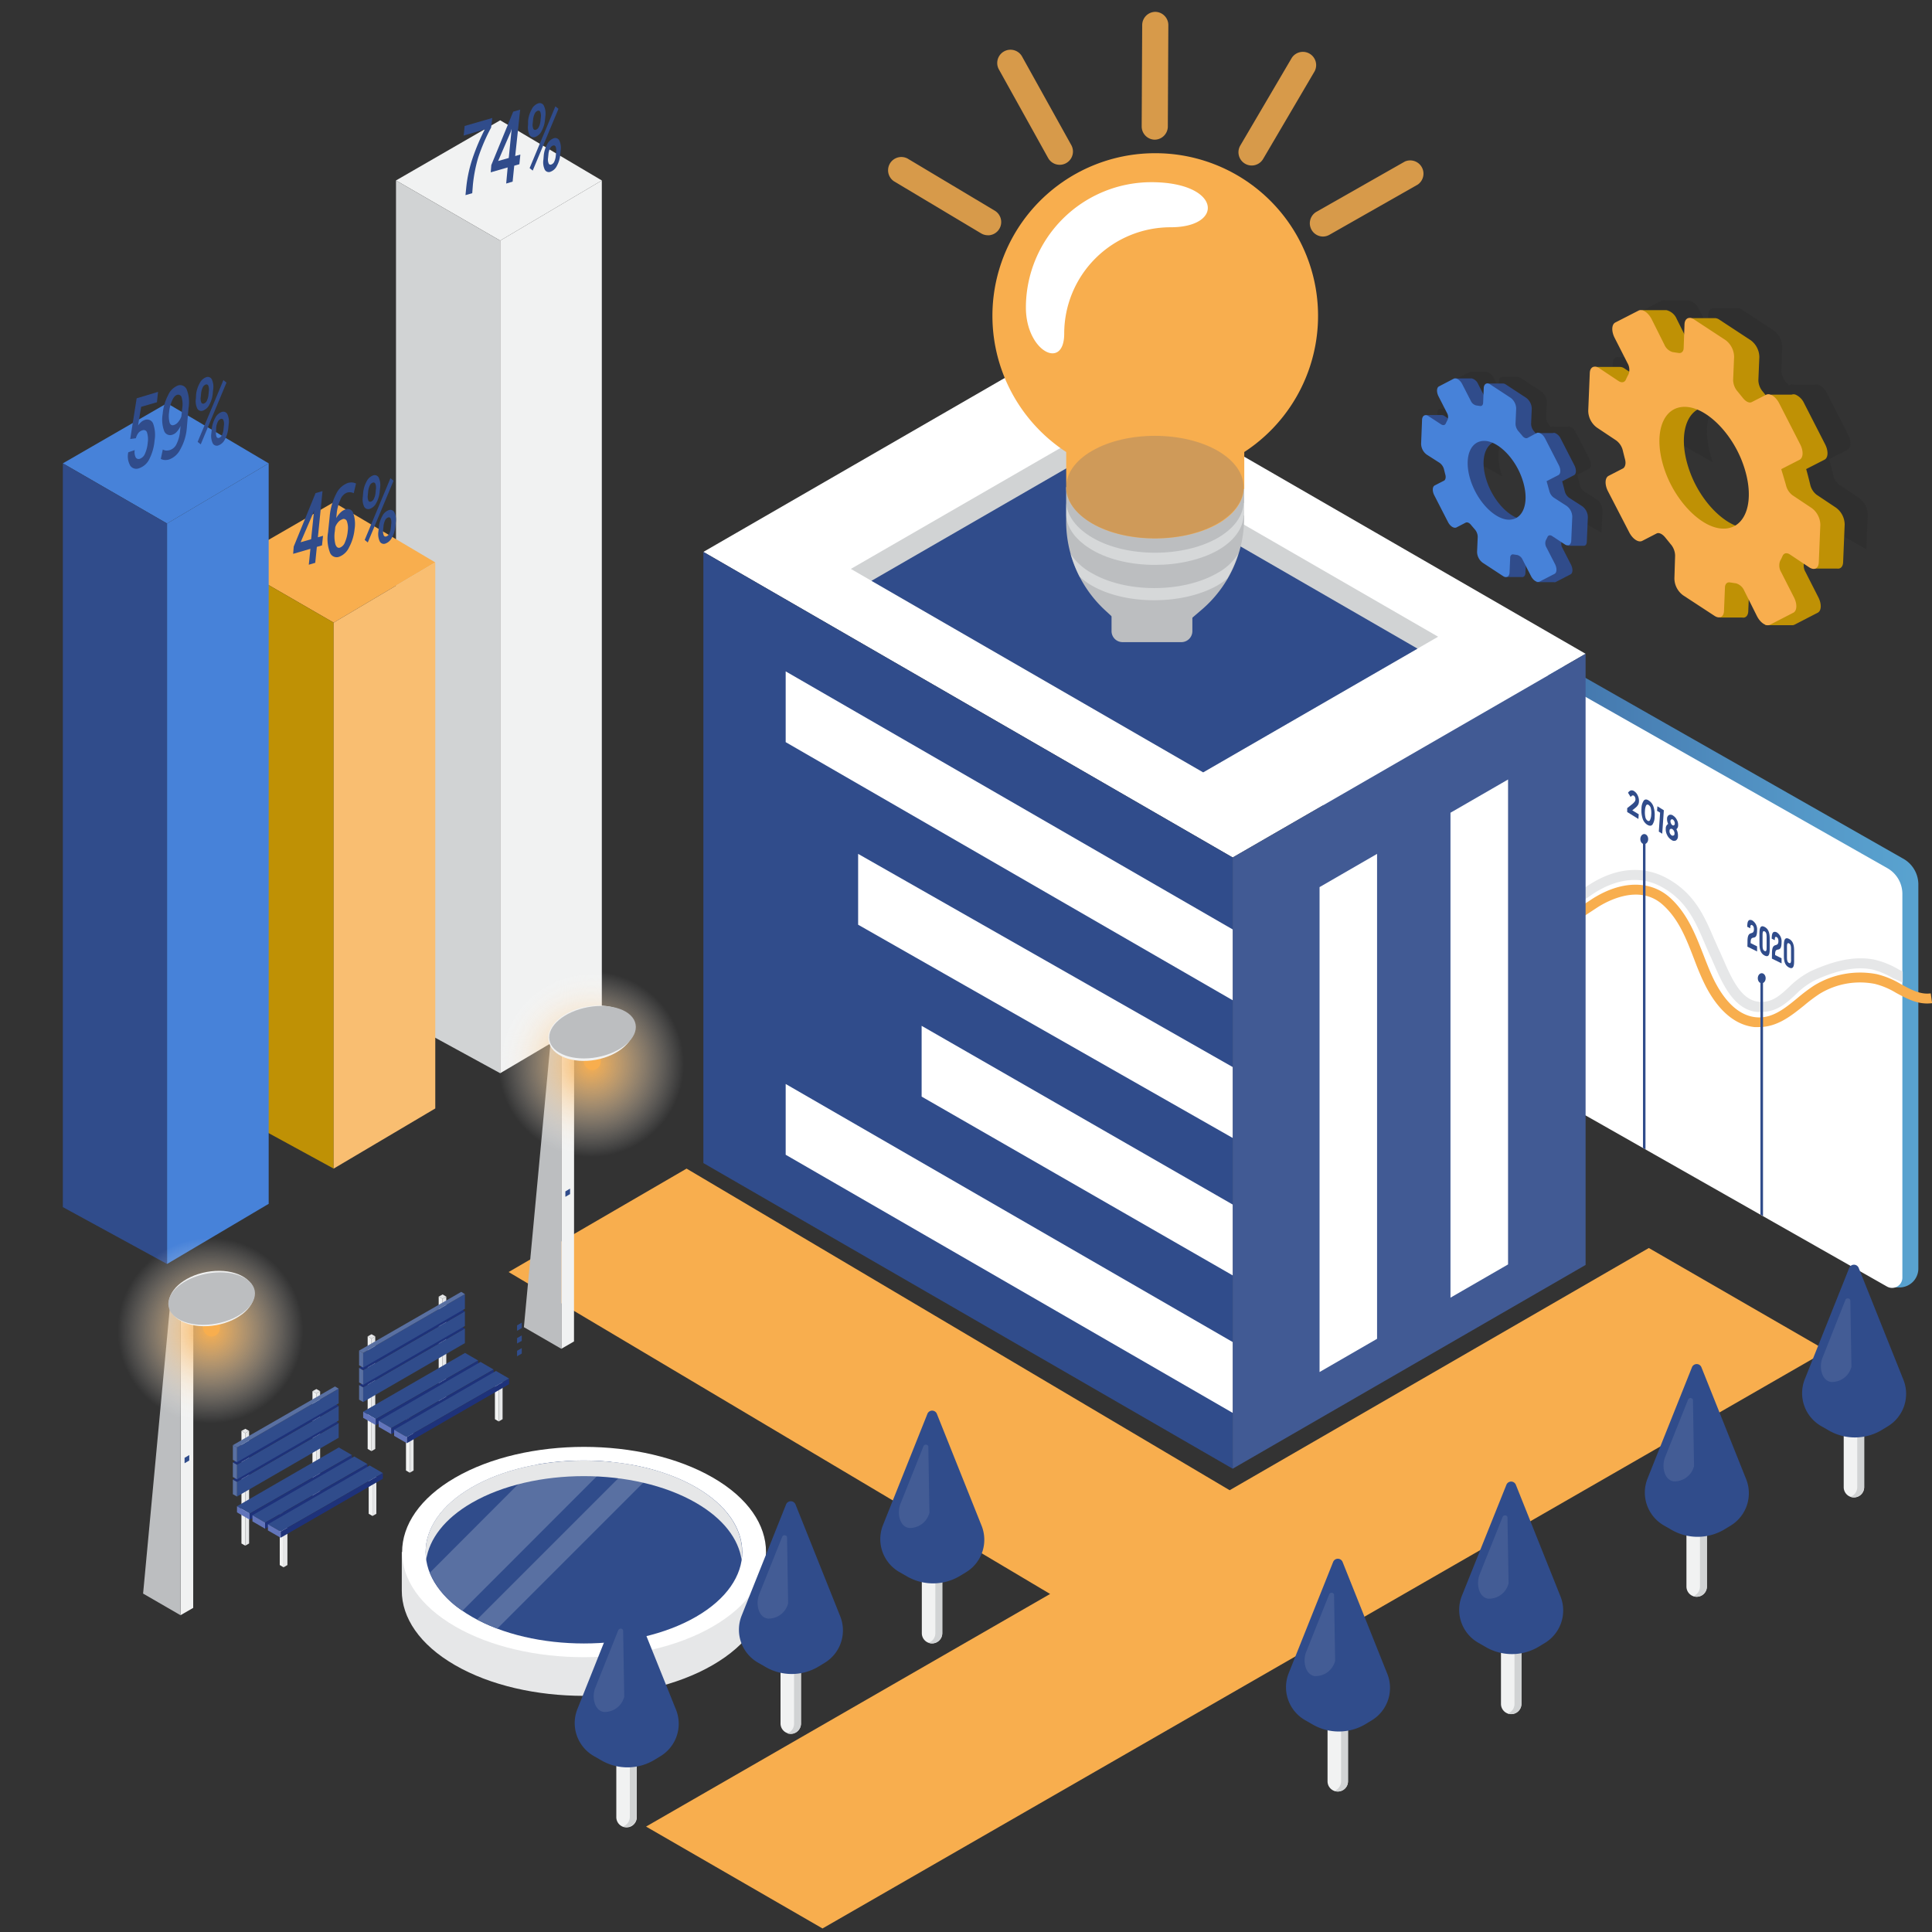
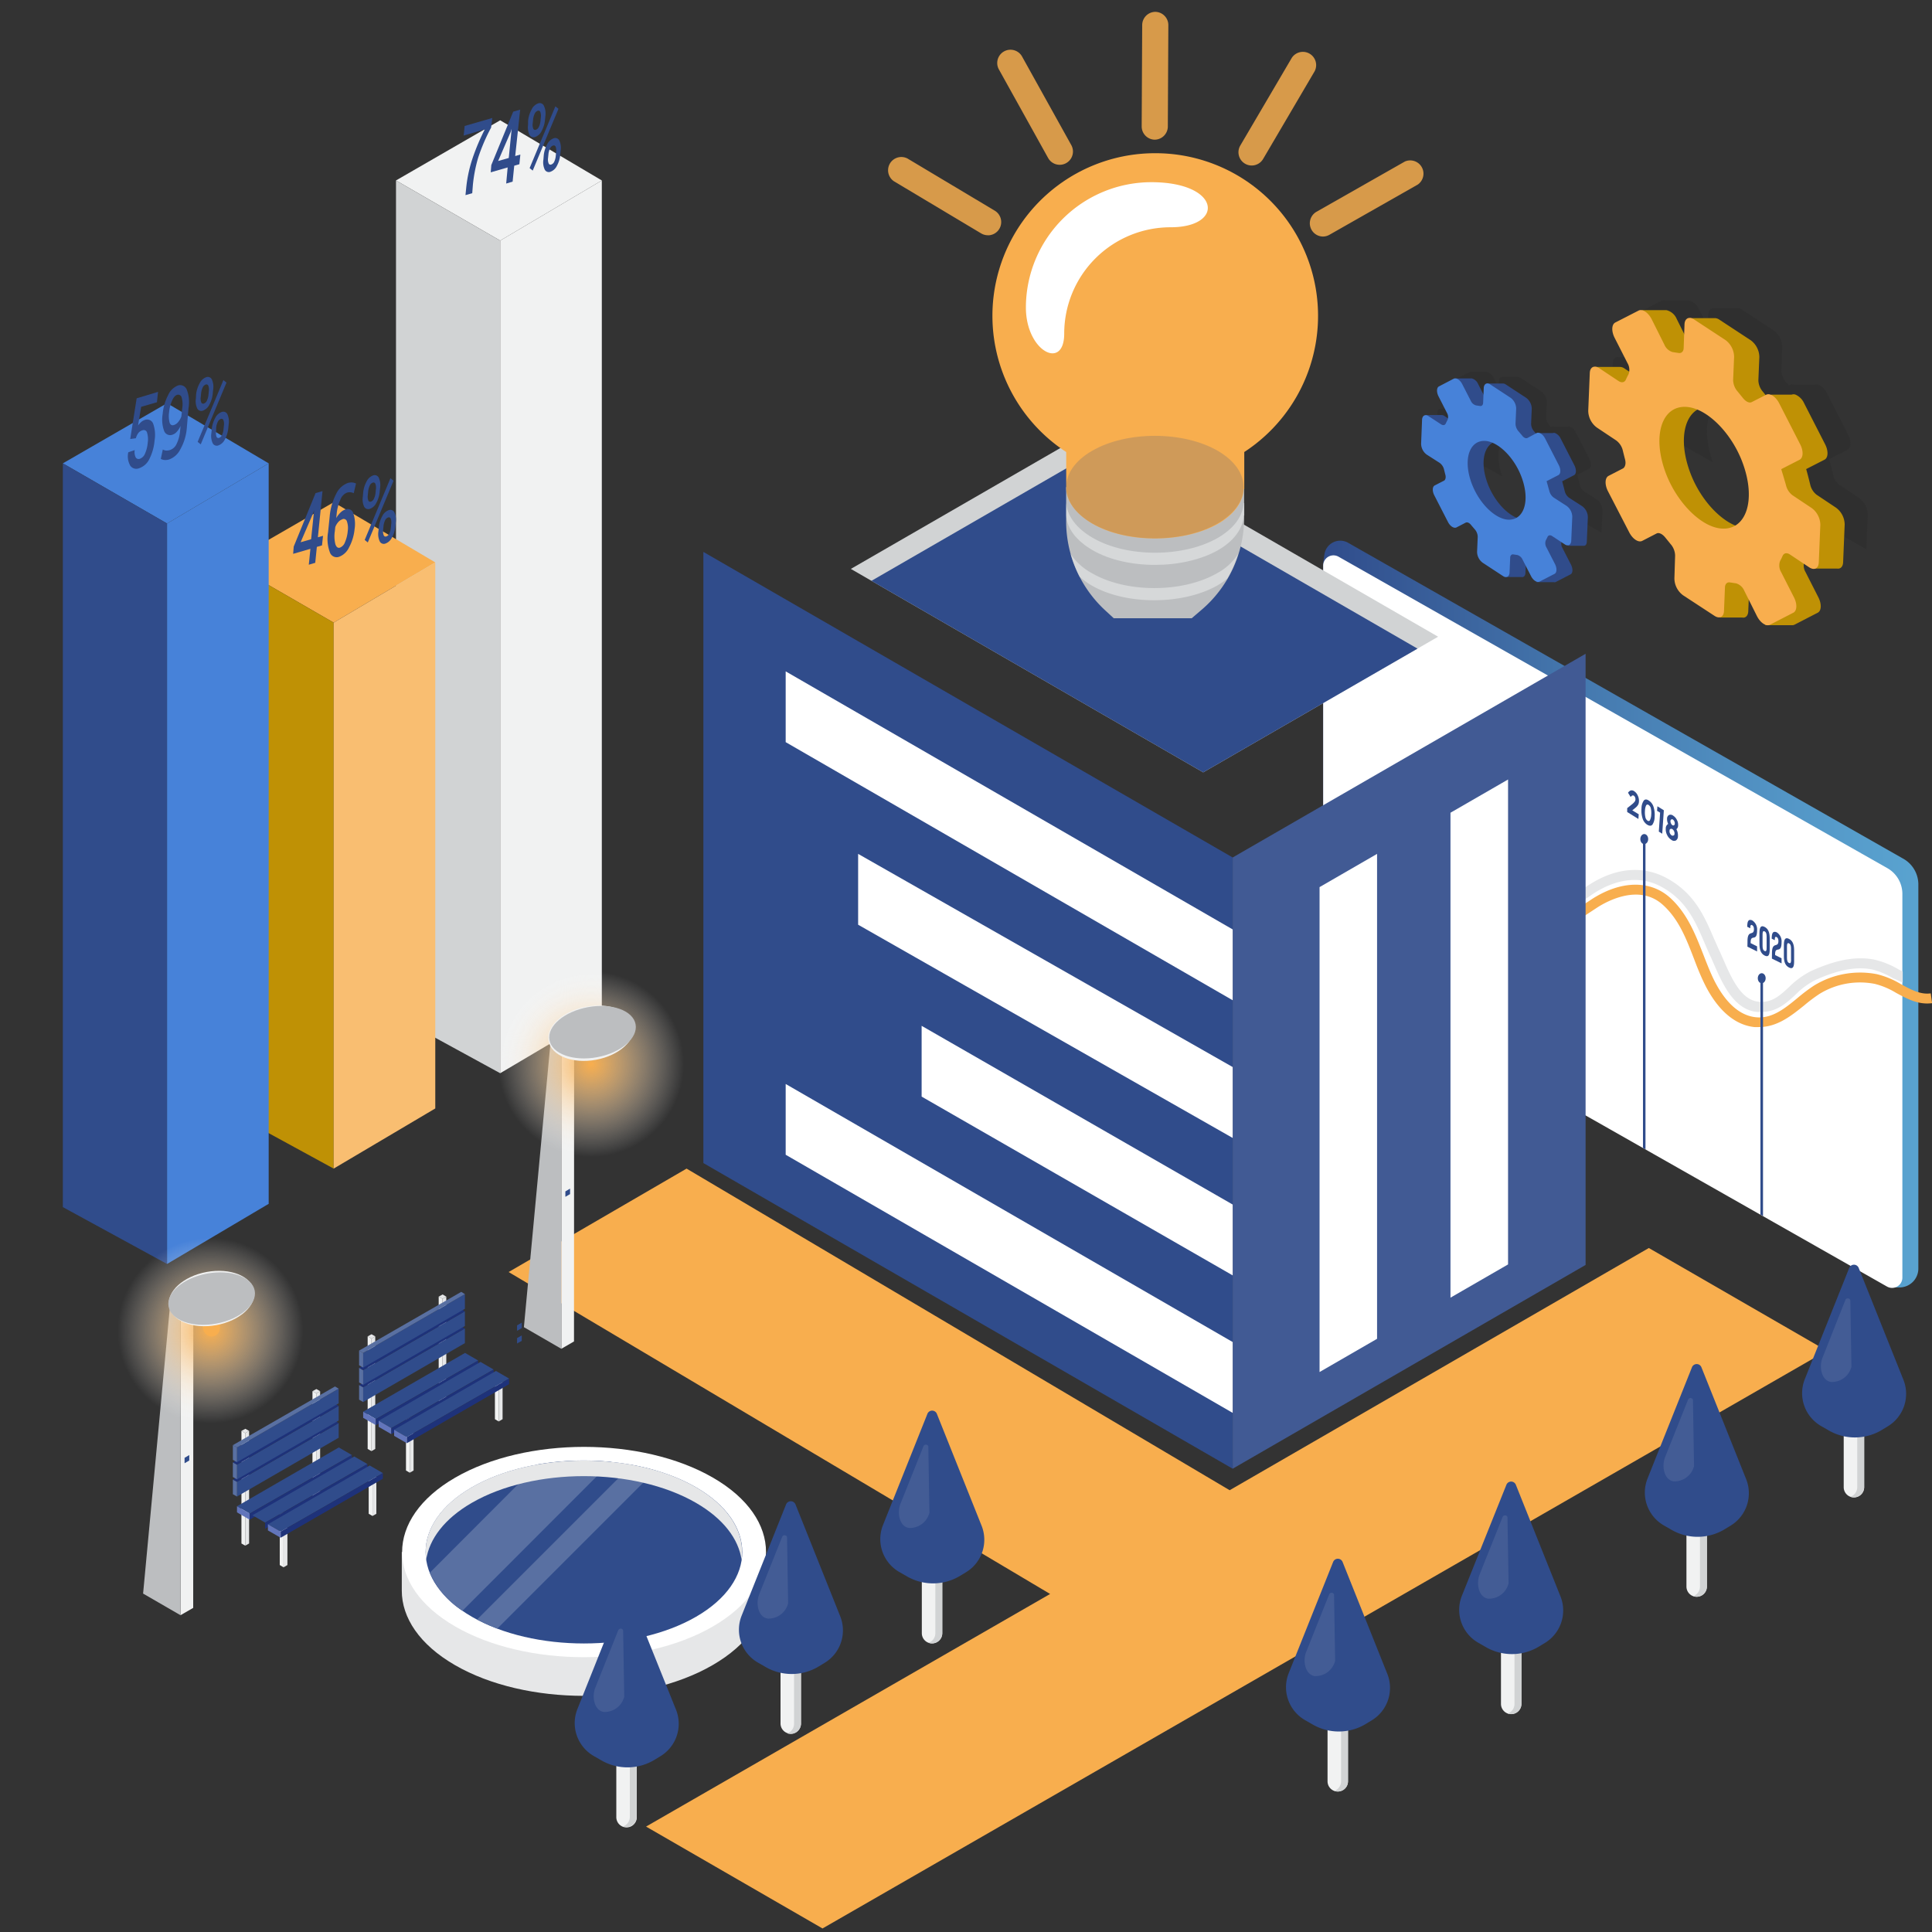
<svg xmlns="http://www.w3.org/2000/svg" xmlns:xlink="http://www.w3.org/1999/xlink" viewBox="0 0 300 300">
  <rect x="0" y="0" width="300" height="300" fill="#333333" stroke="none" />
  <defs>
    <style>.a,.v{fill:#304c8b;}.b,.t{fill:#f1f2f2;}.c{fill:#d1d3d4;}.d{fill:#f8ae4e;}.e{fill:#bf9105;}.f{fill:#f9be71;}.g{fill:#4782d9;}.h{fill:url(#a);}.i{fill:#fff;}.j{fill:#e6e7e8;}.k{fill:#415a94;}.l{fill:#5970a2;}.m{fill:#435c95;}.n{fill:#bcbec0;}.o{fill:url(#b);}.p{fill:url(#c);}.q{fill:#1e327a;}.r{fill:#6275bb;}.s{fill:#231f20;opacity:0.17;}.t{opacity:0.49;}.u{opacity:0.83;}.v{opacity:0.2;}</style>
    <linearGradient id="a" x1="205.45" y1="141.99" x2="297.8" y2="141.99" gradientUnits="userSpaceOnUse">
      <stop offset="0" stop-color="#304c8b" />
      <stop offset="0.44" stop-color="#4579af" />
      <stop offset="0.8" stop-color="#5497c7" />
      <stop offset="1" stop-color="#59a3d0" />
    </linearGradient>
    <radialGradient id="b" cx="91.8" cy="165.24" r="14.42" gradientUnits="userSpaceOnUse">
      <stop offset="0" stop-color="#f8ae4e" />
      <stop offset="1" stop-color="#fff" stop-opacity="0" />
    </radialGradient>
    <radialGradient id="c" cx="32.67" cy="206.61" r="14.42" xlink:href="#b" />
  </defs>
  <title>2</title>
  <polygon class="a" points="81.02 205.38 81.02 206.22 80.29 206.65 80.29 205.8 81.02 205.38" />
  <polygon class="a" points="81.02 207.36 81.02 208.2 80.29 208.62 80.29 207.78 81.02 207.36" />
-   <polygon class="a" points="81.02 209.33 81.02 210.18 80.29 210.6 80.29 209.75 81.02 209.33" />
  <polygon class="b" points="61.49 28.02 77.67 18.68 93.45 28.02 77.67 37.36 61.49 28.02" />
  <polygon class="c" points="61.49 28.02 61.49 157.81 77.67 166.65 77.67 37.36 61.49 28.02" />
  <polygon class="b" points="93.45 28.02 93.45 157.31 77.67 166.65 77.67 37.36 93.45 28.02" />
  <polygon class="d" points="35.63 87.33 51.81 77.99 67.59 87.33 51.81 96.68 35.63 87.33" />
  <polygon class="e" points="35.63 87.33 35.63 172.63 51.81 181.46 51.81 96.68 35.63 87.33" />
  <polygon class="f" points="67.59 87.33 67.59 172.12 51.81 181.46 51.81 96.68 67.59 87.33" />
  <polygon class="g" points="9.76 71.95 25.94 62.61 41.72 71.95 25.94 81.29 9.76 71.95" />
  <polygon class="a" points="9.76 71.95 9.76 187.44 25.94 196.27 25.94 81.29 9.76 71.95" />
  <polygon class="g" points="41.72 71.95 41.72 186.93 25.94 196.27 25.94 81.29 41.72 71.95" />
  <path class="a" d="M76.26,19.81a29,29,0,0,0-2,4.64,22.75,22.75,0,0,0-.83,4.25L73.33,30l-1.05.3L72.41,29a20.84,20.84,0,0,1,1-4.51,32.9,32.9,0,0,1,1.87-4.4L72,21.05l.15-1.49,4.29-1.24Z" />
  <path class="a" d="M80,24.23l.8-.23-.15,1.5-.8.23-.25,2.47-1,.3L78.83,26l-2.63.76.09-1.13,3.4-8.29,1.08-.31ZM77.35,25,79,24.53,79.45,20h0l-.14.46Z" />
  <path class="a" d="M82,18.78A4.5,4.5,0,0,1,82.55,17a1.81,1.81,0,0,1,1-.94.7.7,0,0,1,.91.38A2.77,2.77,0,0,1,84.69,18l-.06.59a4.45,4.45,0,0,1-.52,1.74,1.81,1.81,0,0,1-1,.94.71.71,0,0,1-.91-.37A2.7,2.7,0,0,1,82,19.37Zm.72,7.71-.48-.39,4-9.59.48.39Zm0-7.33a1.61,1.61,0,0,0,.07.78.31.31,0,0,0,.42.21.81.81,0,0,0,.47-.46,2.57,2.57,0,0,0,.24-.88l.06-.59a1.69,1.69,0,0,0-.07-.8.31.31,0,0,0-.41-.22.82.82,0,0,0-.48.47,2.59,2.59,0,0,0-.24.89Zm1.71,5a4.46,4.46,0,0,1,.53-1.74,1.81,1.81,0,0,1,1-.94.7.7,0,0,1,.91.38,2.74,2.74,0,0,1,.19,1.53L87,24a4.48,4.48,0,0,1-.52,1.74,1.81,1.81,0,0,1-1,.93.71.71,0,0,1-.91-.37,2.72,2.72,0,0,1-.19-1.53Zm.67.39a1.6,1.6,0,0,0,.08.79.31.31,0,0,0,.41.21.8.8,0,0,0,.48-.46,2.66,2.66,0,0,0,.23-.89l.06-.6a1.65,1.65,0,0,0-.07-.79.31.31,0,0,0-.41-.21.82.82,0,0,0-.48.47,2.59,2.59,0,0,0-.24.88Z" />
  <path class="a" d="M49.36,83.43l.8-.23L50,84.69l-.8.23-.25,2.47-1,.3.25-2.47L45.52,86l.09-1.13L49,76.57l1.08-.31Zm-2.68.77,1.63-.47.47-4.54h0l-.14.46Z" />
  <path class="a" d="M54,75a1.91,1.91,0,0,1,.7-.08,1.52,1.52,0,0,1,.58.16l-.35,1.5a1.77,1.77,0,0,0-.49-.14,1.51,1.51,0,0,0-.59.07,1.83,1.83,0,0,0-1,1.09,6.92,6.92,0,0,0-.58,2.27l-.06.58a3.75,3.75,0,0,1,.68-.88,2,2,0,0,1,.8-.48.9.9,0,0,1,1.17.62,5.14,5.14,0,0,1,.2,2.45A7.5,7.5,0,0,1,54.2,85a2.79,2.79,0,0,1-1.58,1.47,1.11,1.11,0,0,1-1.41-.74,6,6,0,0,1-.27-3.07l.25-2.43a9.38,9.38,0,0,1,1-3.52A3.27,3.27,0,0,1,54,75Zm-.81,5.63a1.41,1.41,0,0,0-.66.43,2.59,2.59,0,0,0-.47.78l-.07.67a5,5,0,0,0,.09,2q.23.67.7.53a1.4,1.4,0,0,0,.79-.85A5.53,5.53,0,0,0,54,82.43,3.07,3.07,0,0,0,53.88,81,.53.53,0,0,0,53.18,80.61Z" />
  <path class="a" d="M56.39,76.52a4.5,4.5,0,0,1,.53-1.75,1.81,1.81,0,0,1,1-.94.7.7,0,0,1,.91.38,2.76,2.76,0,0,1,.19,1.54l-.06.59a4.46,4.46,0,0,1-.52,1.74,1.81,1.81,0,0,1-1,.93.71.71,0,0,1-.91-.37,2.7,2.7,0,0,1-.19-1.53Zm.72,7.71-.48-.39,4-9.59.48.4Zm0-7.33a1.62,1.62,0,0,0,.07.78.31.31,0,0,0,.42.21.8.8,0,0,0,.47-.46,2.55,2.55,0,0,0,.24-.88l.06-.59a1.68,1.68,0,0,0-.07-.8.31.31,0,0,0-.41-.22.82.82,0,0,0-.48.47,2.6,2.6,0,0,0-.24.89Zm1.71,5a4.45,4.45,0,0,1,.53-1.74,1.81,1.81,0,0,1,1-.94.7.7,0,0,1,.91.38,2.75,2.75,0,0,1,.19,1.53l-.06.6a4.47,4.47,0,0,1-.53,1.74,1.8,1.8,0,0,1-1,.93.7.7,0,0,1-.91-.37,2.72,2.72,0,0,1-.19-1.53Zm.67.39a1.59,1.59,0,0,0,.08.79.31.31,0,0,0,.41.22.8.8,0,0,0,.48-.46,2.67,2.67,0,0,0,.23-.89l.06-.6a1.67,1.67,0,0,0-.07-.79.31.31,0,0,0-.41-.21.82.82,0,0,0-.48.47,2.57,2.57,0,0,0-.24.88Z" />
  <path class="a" d="M20.22,68.17l1-6.32,3.32-1-.17,1.61-2.45.71-.48,2.89a3.08,3.08,0,0,1,.48-.53,1.67,1.67,0,0,1,.59-.33,1,1,0,0,1,1.27.58A5.23,5.23,0,0,1,24,68.41a7.76,7.76,0,0,1-.79,2.83,2.74,2.74,0,0,1-1.65,1.48,1.14,1.14,0,0,1-1.32-.39,2.9,2.9,0,0,1-.32-2.1v0l1-.34A1.89,1.89,0,0,0,21.06,71a.52.52,0,0,0,.65.24,1.37,1.37,0,0,0,.81-.81,5.26,5.26,0,0,0,.42-1.7,3.51,3.51,0,0,0-.1-1.53.52.52,0,0,0-.69-.39,1.24,1.24,0,0,0-.67.43,2.41,2.41,0,0,0-.38.81Z" />
  <path class="a" d="M26.42,69.87a1.7,1.7,0,0,0,1-.94,5.56,5.56,0,0,0,.54-2l.08-.8a3.35,3.35,0,0,1-.59.92,1.52,1.52,0,0,1-.67.45,1,1,0,0,1-1.3-.6,5.17,5.17,0,0,1-.22-2.62,7.73,7.73,0,0,1,.85-2.93,2.8,2.8,0,0,1,1.54-1.5A1.11,1.11,0,0,1,29,60.5a5.42,5.42,0,0,1,.27,2.89L29,66.55a8,8,0,0,1-1,3.22,3.13,3.13,0,0,1-1.75,1.58,2,2,0,0,1-.67.08,1.49,1.49,0,0,1-.61-.17l.31-1.46a1.22,1.22,0,0,0,.52.16A1.73,1.73,0,0,0,26.42,69.87ZM27,66a1.36,1.36,0,0,0,.67-.47,3,3,0,0,0,.49-.85l.14-1.32a3.67,3.67,0,0,0-.1-1.65.54.54,0,0,0-.71-.39q-.42.12-.76.87A5.61,5.61,0,0,0,26.26,64a4.12,4.12,0,0,0,.07,1.61Q26.52,66.15,27,66Z" />
  <path class="a" d="M30.45,61.26A4.5,4.5,0,0,1,31,59.52a1.81,1.81,0,0,1,1-.94.7.7,0,0,1,.91.37,2.77,2.77,0,0,1,.19,1.54l-.06.59a4.45,4.45,0,0,1-.52,1.74,1.81,1.81,0,0,1-1,.94.71.71,0,0,1-.91-.37,2.69,2.69,0,0,1-.19-1.53ZM31.17,69l-.48-.39,4-9.59.48.39Zm0-7.34a1.62,1.62,0,0,0,.07.79.31.31,0,0,0,.42.21.8.8,0,0,0,.47-.46,2.56,2.56,0,0,0,.24-.88l.06-.59a1.68,1.68,0,0,0-.07-.8.31.31,0,0,0-.41-.22.82.82,0,0,0-.48.47,2.61,2.61,0,0,0-.24.89Zm1.71,5a4.48,4.48,0,0,1,.53-1.74,1.82,1.82,0,0,1,1-.94.7.7,0,0,1,.91.37,2.75,2.75,0,0,1,.19,1.54l-.06.6a4.46,4.46,0,0,1-.53,1.74,1.8,1.8,0,0,1-1,.93.71.71,0,0,1-.91-.37,2.72,2.72,0,0,1-.19-1.53Zm.67.39a1.6,1.6,0,0,0,.08.79A.31.31,0,0,0,34,68a.8.8,0,0,0,.48-.46,2.66,2.66,0,0,0,.23-.89l.06-.6a1.67,1.67,0,0,0-.07-.79.31.31,0,0,0-.41-.21.82.82,0,0,0-.48.47,2.59,2.59,0,0,0-.24.88Z" />
  <path class="h" d="M295.45,133.29l-86.1-49a2.48,2.48,0,0,0-3.69,1.76l-.21,1.49v59.37a4.6,4.6,0,0,0,2.35,4l86,49h1.08a2.93,2.93,0,0,0,3-2.9v-59.8A4.6,4.6,0,0,0,295.45,133.29Z" />
  <path class="i" d="M293.09,134.82,207.86,86.45a1.6,1.6,0,0,0-2.4,1.35v59.6a4.6,4.6,0,0,0,2.35,4L293,199.77a1.6,1.6,0,0,0,2.4-1.35v-59.6A4.6,4.6,0,0,0,293.09,134.82Z" />
  <path class="j" d="M295.45,152.6v-1.73l-.67-.36A13.19,13.19,0,0,0,291,149c-3.56-.68-7,.56-9.65,1.72a13.22,13.22,0,0,0-3.59,2.59c-1.5,1.38-2.68,2.45-4.75,2.23-2.68-.3-4.17-3.71-5.37-6.45-.19-.43-.37-.85-.55-1.24-.32-.68-.61-1.37-.9-2-1.49-3.47-3-7.07-7.28-9.44-3.7-2.06-8-1.71-12.18,1-.5.32-1,.66-1.51,1-2.85,1.93-5.8,3.93-8.84,3.3-1.6-.33-3.23-1.87-5-3.5-2.37-2.24-5.05-4.78-8.65-5.25-4.05-.53-7.29-.11-9.9,1.29a24.45,24.45,0,0,0-3.79,2.86,44.85,44.85,0,0,1-3.63,2.87v1.85a38.2,38.2,0,0,0,4.66-3.55,23.58,23.58,0,0,1,3.52-2.67c2.3-1.24,5.22-1.6,8.93-1.12,3.09.41,5.47,2.66,7.77,4.83,1.89,1.79,3.68,3.48,5.72,3.9,3.71.76,7.09-1.52,10.06-3.54l1.48-1c2.11-1.36,6.28-3.3,10.54-.92,3.79,2.11,5.16,5.31,6.61,8.7.3.7.6,1.4.92,2.09.18.38.35.78.54,1.21,1.29,2.94,3.05,7,6.64,7.37a6.49,6.49,0,0,0,.74,0c2.36,0,3.84-1.36,5.27-2.68a11.81,11.81,0,0,1,3.16-2.31c2.41-1.06,5.58-2.21,8.71-1.61a11.85,11.85,0,0,1,3.29,1.39C294.48,152.11,295,152.37,295.45,152.6Z" />
  <path class="d" d="M273.16,159.48a6.77,6.77,0,0,1-.77,0c-4-.45-6.54-4.16-7.94-7.19-.53-1.13-1-2.32-1.43-3.47-1.22-3.16-2.38-6.14-4.84-8.34-3.7-3.31-8.73-.49-10.18.45l-1.11.73c-3.05,2-6.51,4.3-10.37,3.81-3.22-.41-5.58-2.59-7.87-4.69-1.79-1.64-3.64-3.34-5.84-4.09a11.2,11.2,0,0,0-8.77,1.15,23.51,23.51,0,0,0-3.52,2.67c-2.16,1.84-4.62,3.93-7.48,4.93l-.53-1.45c2.59-.91,4.92-2.89,7-4.65a24.38,24.38,0,0,1,3.79-2.86,12.79,12.79,0,0,1,10.05-1.26c2.51.86,4.48,2.67,6.39,4.43,2.2,2,4.28,3.93,7,4.28,3.27.42,6.33-1.6,9.29-3.55l1.12-.74c4.52-2.93,9.05-3,12.11-.3,2.73,2.45,4,5.74,5.25,8.93.44,1.13.89,2.29,1.39,3.38,1.24,2.67,3.4,5.93,6.69,6.3,2.53.28,4.49-1.3,6.55-3a26.77,26.77,0,0,1,2.54-1.91,13.66,13.66,0,0,1,9.76-1.77,13.21,13.21,0,0,1,3.75,1.56c1.56.84,3,1.64,4.61,1.42l.22,1.52c-2.11.29-3.88-.67-5.6-1.6a11.86,11.86,0,0,0-3.29-1.39,12,12,0,0,0-8.61,1.56,25.18,25.18,0,0,0-2.38,1.79C278.18,157.7,276,159.48,273.16,159.48Z" />
  <polygon class="a" points="273.76 151.9 273.36 151.9 273.36 188.6 273.76 188.82 273.76 151.9" />
  <polygon class="a" points="219.83 158.21 220.22 158.44 220.22 130.29 219.83 130.29 219.83 158.21" />
  <polygon class="a" points="236 167.4 236.4 167.62 236.4 137.91 236 137.91 236 167.4" />
  <polygon class="a" points="255.12 178.25 255.51 178.47 255.51 130.29 255.12 130.29 255.12 178.25" />
  <ellipse class="a" cx="220.02" cy="130.29" rx="0.61" ry="0.78" />
  <ellipse class="a" cx="236.2" cy="137.91" rx="0.61" ry="0.78" />
  <ellipse class="a" cx="255.32" cy="130.29" rx="0.61" ry="0.78" />
  <ellipse class="a" cx="273.56" cy="151.9" rx="0.61" ry="0.78" />
  <path class="a" d="M253.83,124.48a.58.58,0,0,0,.12-.32.77.77,0,0,0-.06-.36.53.53,0,0,0-.2-.25q-.23-.14-.48.21l-.41-.66a.9.9,0,0,1,.42-.36.65.65,0,0,1,.54.12,1.52,1.52,0,0,1,.54.65,1.85,1.85,0,0,1,.19,1,1.08,1.08,0,0,1-.14.48,1.7,1.7,0,0,1-.4.44l-.49.4,1,.61-.05.73-1.74-1.08,0-.6.8-.64A2.24,2.24,0,0,0,253.83,124.48Z" />
  <path class="a" d="M255.78,128.06a1.75,1.75,0,0,1-.73-1,4,4,0,0,1-.16-1.53,2.2,2.2,0,0,1,.35-1.21q.29-.35.8,0a1.75,1.75,0,0,1,.73,1,4,4,0,0,1,.16,1.53,2.18,2.18,0,0,1-.35,1.21Q256.29,128.37,255.78,128.06Zm-.17-3a2.1,2.1,0,0,0-.18.81,3.26,3.26,0,0,0,.06,1,.84.84,0,0,0,.34.56.24.24,0,0,0,.39-.11,2.09,2.09,0,0,0,.18-.81,3.25,3.25,0,0,0-.06-1A.84.84,0,0,0,256,125,.24.24,0,0,0,255.61,125.07Z" />
  <path class="a" d="M257.36,125.2l1,.62-.25,3.64-.53-.33.2-2.94-.47-.29Z" />
  <path class="a" d="M259.17,126.55a.63.63,0,0,1,.63.1,1.64,1.64,0,0,1,.59.67,1.62,1.62,0,0,1,.19.86.72.72,0,0,1-.27.58,2,2,0,0,1,.24,1.11.74.74,0,0,1-.32.64.66.66,0,0,1-.7-.1,1.76,1.76,0,0,1-.66-.75,1.9,1.9,0,0,1-.21-1,.79.79,0,0,1,.37-.72,1.78,1.78,0,0,1-.17-.86A.61.61,0,0,1,259.17,126.55Zm.16,2.89a.81.81,0,0,0,.26.29.31.31,0,0,0,.28,0c.09,0,.14-.12.15-.28a.77.77,0,0,0-.1-.43.78.78,0,0,0-.26-.29.31.31,0,0,0-.28,0c-.09,0-.13.13-.14.28A.75.75,0,0,0,259.33,129.44Zm.14-1.57a.64.64,0,0,0,.23.27.22.22,0,0,0,.24,0,.28.28,0,0,0,.12-.25.72.72,0,0,0-.08-.37.63.63,0,0,0-.23-.27.22.22,0,0,0-.24,0,.29.29,0,0,0-.12.25A.72.72,0,0,0,259.48,127.87Z" />
  <path class="a" d="M234,132a.57.57,0,0,0,.12-.32.77.77,0,0,0-.06-.35.52.52,0,0,0-.2-.25q-.23-.14-.47.21l-.41-.66a.89.89,0,0,1,.42-.36.65.65,0,0,1,.54.12,1.53,1.53,0,0,1,.54.65,1.87,1.87,0,0,1,.19,1,1.09,1.09,0,0,1-.14.48,1.76,1.76,0,0,1-.4.44l-.49.4,1,.61-.05.73-1.74-1.08,0-.6.8-.64A2.2,2.2,0,0,0,234,132Z" />
  <path class="a" d="M235.93,135.62a1.75,1.75,0,0,1-.73-1,4,4,0,0,1-.16-1.53,2.19,2.19,0,0,1,.35-1.21q.29-.36.8,0a1.75,1.75,0,0,1,.73,1,4,4,0,0,1,.16,1.53,2.19,2.19,0,0,1-.35,1.21Q236.44,135.93,235.93,135.62Zm-.17-3a2.09,2.09,0,0,0-.18.81,3.28,3.28,0,0,0,.05,1,.84.84,0,0,0,.34.56.24.24,0,0,0,.39-.11,2.08,2.08,0,0,0,.18-.81,3.28,3.28,0,0,0-.06-1,.84.84,0,0,0-.34-.56A.24.24,0,0,0,235.76,132.63Z" />
  <path class="a" d="M237.51,132.76l1,.62-.25,3.64-.53-.33.2-2.94-.47-.29Z" />
  <path class="a" d="M238.91,134.85l.08-1.17,1.78,1.11,0,.61-1.21,2.4-.6-.37,1.16-2.35-.62-.39,0,.47Z" />
  <path class="a" d="M218.26,124.48a.57.57,0,0,0,.12-.32.76.76,0,0,0-.06-.35.52.52,0,0,0-.2-.25c-.16-.1-.31,0-.47.22l-.41-.66a.89.89,0,0,1,.42-.36.65.65,0,0,1,.54.12,1.53,1.53,0,0,1,.54.65,1.87,1.87,0,0,1,.18,1,1.09,1.09,0,0,1-.13.48,1.74,1.74,0,0,1-.4.44l-.49.41,1,.61-.05.73-1.74-1.08,0-.6.8-.64A2.16,2.16,0,0,0,218.26,124.48Z" />
  <path class="a" d="M220.21,128.06a1.75,1.75,0,0,1-.73-1,4,4,0,0,1-.16-1.53,2.19,2.19,0,0,1,.35-1.21q.29-.35.8,0a1.75,1.75,0,0,1,.73,1,4,4,0,0,1,.16,1.53A2.2,2.2,0,0,1,221,128Q220.72,128.37,220.21,128.06Zm-.17-3a2.1,2.1,0,0,0-.18.81,3.26,3.26,0,0,0,.05,1,.84.84,0,0,0,.34.56.24.24,0,0,0,.39-.11,2.09,2.09,0,0,0,.18-.81,3.26,3.26,0,0,0-.06-1,.84.84,0,0,0-.34-.56A.24.24,0,0,0,220,125.07Z" />
  <path class="a" d="M221.79,125.2l1,.62-.25,3.64-.53-.33.2-2.94-.47-.29Z" />
  <path class="a" d="M224.31,127.41c-.15-.1-.28-.09-.37,0a1,1,0,0,0-.2.52.58.58,0,0,1,.5.08,1.47,1.47,0,0,1,.55.69,2.18,2.18,0,0,1,.17,1,.9.9,0,0,1-.31.73.57.57,0,0,1-.65-.06,1.47,1.47,0,0,1-.44-.43,1.94,1.94,0,0,1-.27-.6,4.29,4.29,0,0,1-.12-1.42,3.33,3.33,0,0,1,.14-.82,1,1,0,0,1,.27-.45.57.57,0,0,1,.73,0,1.46,1.46,0,0,1,.32.28,2.34,2.34,0,0,1,.23.3l.17.31-.3.41-.06-.12a1.62,1.62,0,0,0-.15-.24A.84.84,0,0,0,224.31,127.41Zm-.16,1.27a.26.26,0,0,0-.29,0,.36.36,0,0,0-.14.3,1,1,0,0,0,.08.46.68.68,0,0,0,.25.33.24.24,0,0,0,.28,0,.39.39,0,0,0,.13-.31,1,1,0,0,0-.07-.45A.64.64,0,0,0,224.14,128.68Z" />
  <polygon class="d" points="256.03 193.79 190.94 231.4 106.61 181.46 78.98 197.52 163.06 247.51 100.32 283.63 127.72 299.45 283.66 209.74 256.03 193.79" />
-   <polygon class="i" points="164.02 54.07 246.21 101.52 191.41 133.15 109.22 85.7 164.02 54.07" />
  <polygon class="c" points="168.6 67.29 223.31 98.87 186.83 119.93 132.12 88.34 168.6 67.29" />
  <polygon class="a" points="220.11 100.72 186.83 119.93 135.32 90.19 168.6 70.98 220.11 100.72" />
  <polygon class="k" points="246.21 101.52 246.21 196.42 191.41 228.06 191.41 133.15 246.21 101.52" />
  <polygon class="a" points="191.41 228.06 191.41 133.15 109.22 85.7 109.22 180.6 191.41 228.06" />
  <polygon class="i" points="234.17 121.04 225.23 126.2 225.23 201.5 234.17 196.34 234.17 121.04" />
  <polygon class="i" points="213.83 132.59 204.9 137.75 204.9 213.05 213.83 207.89 213.83 132.59" />
  <polygon class="i" points="143.11 159.29 191.41 187.04 191.41 198.04 143.11 170.28 143.11 159.29" />
  <polygon class="i" points="133.25 132.59 191.41 165.69 191.41 176.7 133.25 143.59 133.25 132.59" />
  <polygon class="i" points="191.41 144.32 191.41 155.32 122 115.24 122 104.25 191.41 144.32" />
  <polygon class="i" points="122 168.32 191.41 208.39 191.41 219.39 122 179.31 122 168.32" />
  <path class="j" d="M109.68,241c-10.74-5.63-27.28-5.63-38,0H62.39v6h0c0,4.19,2.75,8.38,8.26,11.56,11,6.36,29,6.36,40,0,5.51-3.18,8.26-7.37,8.26-11.56v-6Z" />
  <path class="i" d="M110.69,229.44c-11-6.36-29-6.36-40,0s-11,16.76,0,23.12,29,6.36,40,0S121.71,235.79,110.69,229.44Z" />
  <path class="a" d="M108.08,230.95c-9.57-5.53-25.24-5.53-34.81,0s-9.57,14.57,0,20.1,25.24,5.53,34.81,0S117.65,236.47,108.08,230.95Z" />
  <path class="l" d="M71.81,250.12,94.91,227a42.58,42.58,0,0,0-11.37.38L66.74,244.21A13.42,13.42,0,0,0,71.81,250.12Z" />
  <path class="l" d="M101.78,228.33a36.55,36.55,0,0,0-3.69-.86l-24,24a27.26,27.26,0,0,0,3.13,1.42Z" />
  <path class="j" d="M73.26,233.36c9.57-5.53,25.24-5.53,34.81,0,4.26,2.46,6.61,5.61,7.08,8.84.59-4-1.76-8.19-7.08-11.26-9.57-5.53-25.24-5.53-34.81,0-5.32,3.07-7.67,7.22-7.08,11.26C66.65,239,69,235.82,73.26,233.36Z" />
  <path class="b" d="M206.14,262.86V276.6a1.59,1.59,0,0,0,.8,1.38h0a1.59,1.59,0,0,0,2.38-1.38V264.69Z" />
  <path class="c" d="M206.14,262.86v.62l2.1,1.21V276.6a1.58,1.58,0,0,1-1.05,1.49,1.59,1.59,0,0,0,2.12-1.49V264.69Z" />
  <path class="a" d="M207,242.56l-6.89,17.25a5.89,5.89,0,0,0,2.52,7.28l1.2.69a8.11,8.11,0,0,0,8.26-.09l.92-.56a5.89,5.89,0,0,0,2.41-7.22l-6.94-17.36A.79.79,0,0,0,207,242.56Z" />
  <path class="m" d="M206.39,247.58l-3.56,8.91c-.56,1.4-.19,3.52,1.3,3.77a3.13,3.13,0,0,0,3.19-2.37l-.17-10.31A.41.41,0,0,0,206.39,247.58Z" />
  <path class="b" d="M143.14,239.86V253.6a1.59,1.59,0,0,0,.8,1.38h0a1.59,1.59,0,0,0,2.38-1.38V241.69Z" />
  <path class="c" d="M143.14,239.86v.62l2.1,1.21V253.6a1.58,1.58,0,0,1-1.05,1.49,1.59,1.59,0,0,0,2.12-1.49V241.69Z" />
  <path class="a" d="M144,219.56l-6.89,17.25a5.89,5.89,0,0,0,2.52,7.28l1.2.69a8.11,8.11,0,0,0,8.26-.09l.92-.56a5.89,5.89,0,0,0,2.41-7.22l-6.94-17.36A.79.79,0,0,0,144,219.56Z" />
  <path class="m" d="M143.39,224.58l-3.56,8.91c-.56,1.4-.19,3.52,1.3,3.77a3.13,3.13,0,0,0,3.19-2.37l-.17-10.31A.41.41,0,0,0,143.39,224.58Z" />
  <path class="b" d="M95.7,268.43v13.74a1.59,1.59,0,0,0,.8,1.38h0a1.59,1.59,0,0,0,2.38-1.38V270.26Z" />
  <path class="c" d="M95.7,268.43V269l2.1,1.21v11.91a1.58,1.58,0,0,1-1.05,1.49,1.59,1.59,0,0,0,2.12-1.49V270.26Z" />
  <path class="a" d="M96.55,248.13l-6.89,17.25a5.89,5.89,0,0,0,2.52,7.28l1.2.69a8.11,8.11,0,0,0,8.26-.09l.92-.56a5.89,5.89,0,0,0,2.41-7.22L98,248.13A.79.79,0,0,0,96.55,248.13Z" />
  <path class="m" d="M96,253.15l-3.56,8.91c-.56,1.4-.19,3.52,1.3,3.77a3.13,3.13,0,0,0,3.19-2.37l-.17-10.31A.41.41,0,0,0,96,253.15Z" />
  <path class="b" d="M121.2,253.93v13.74A1.59,1.59,0,0,0,122,269h0a1.59,1.59,0,0,0,2.38-1.38V255.76Z" />
  <path class="c" d="M121.2,253.93v.62l2.1,1.21v11.91a1.58,1.58,0,0,1-1.05,1.49,1.59,1.59,0,0,0,2.12-1.49V255.76Z" />
  <path class="a" d="M122.05,233.63l-6.89,17.25a5.89,5.89,0,0,0,2.52,7.28l1.2.69a8.11,8.11,0,0,0,8.26-.09l.92-.56a5.89,5.89,0,0,0,2.41-7.22l-6.94-17.36A.79.79,0,0,0,122.05,233.63Z" />
  <path class="m" d="M121.45,238.65l-3.56,8.91c-.56,1.4-.19,3.52,1.3,3.77a3.13,3.13,0,0,0,3.19-2.37l-.17-10.31A.41.41,0,0,0,121.45,238.65Z" />
  <path class="b" d="M286.29,217.19v13.74a1.59,1.59,0,0,0,.8,1.38h0a1.59,1.59,0,0,0,2.38-1.38V219Z" />
  <path class="c" d="M286.29,217.19v.62l2.1,1.21v11.91a1.58,1.58,0,0,1-1.05,1.49,1.59,1.59,0,0,0,2.12-1.49V219Z" />
  <path class="a" d="M287.14,196.9l-6.89,17.25a5.89,5.89,0,0,0,2.52,7.28l1.2.69a8.11,8.11,0,0,0,8.26-.09l.92-.56a5.89,5.89,0,0,0,2.41-7.22l-6.94-17.36A.79.79,0,0,0,287.14,196.9Z" />
  <path class="m" d="M286.53,201.91,283,210.82c-.56,1.4-.19,3.52,1.3,3.77a3.13,3.13,0,0,0,3.19-2.37l-.17-10.31A.41.41,0,0,0,286.53,201.91Z" />
  <path class="b" d="M261.87,232.62v13.74a1.59,1.59,0,0,0,.8,1.38h0a1.59,1.59,0,0,0,2.38-1.38V234.45Z" />
  <path class="c" d="M261.87,232.62v.62l2.1,1.21v11.91a1.58,1.58,0,0,1-1.05,1.49,1.59,1.59,0,0,0,2.12-1.49V234.45Z" />
  <path class="a" d="M262.72,212.33l-6.89,17.25a5.89,5.89,0,0,0,2.52,7.28l1.2.69a8.11,8.11,0,0,0,8.26-.09l.92-.56a5.89,5.89,0,0,0,2.41-7.22l-6.94-17.36A.79.79,0,0,0,262.72,212.33Z" />
  <path class="m" d="M262.12,217.34l-3.56,8.91c-.56,1.4-.19,3.52,1.3,3.77a3.13,3.13,0,0,0,3.19-2.37l-.17-10.31A.41.41,0,0,0,262.12,217.34Z" />
  <path class="b" d="M233.07,250.84v13.74a1.59,1.59,0,0,0,.8,1.38h0a1.59,1.59,0,0,0,2.38-1.38V252.67Z" />
  <path class="c" d="M233.07,250.84v.62l2.1,1.21v11.91a1.58,1.58,0,0,1-1.05,1.49,1.59,1.59,0,0,0,2.12-1.49V252.67Z" />
  <path class="a" d="M233.92,230.54,227,247.79a5.89,5.89,0,0,0,2.52,7.28l1.2.69a8.11,8.11,0,0,0,8.26-.09l.92-.56a5.89,5.89,0,0,0,2.41-7.22l-6.94-17.36A.79.79,0,0,0,233.92,230.54Z" />
  <path class="m" d="M233.32,235.56l-3.56,8.91c-.56,1.4-.19,3.52,1.3,3.77a3.13,3.13,0,0,0,3.19-2.37l-.17-10.31A.41.41,0,0,0,233.32,235.56Z" />
  <polygon class="b" points="89.15 160.98 89.13 208.3 87.16 209.44 87.16 162.13 89.15 160.98" />
  <polygon class="n" points="87.16 209.44 81.35 206.08 85.55 161.18 87.16 162.13 87.16 209.44" />
  <polygon class="a" points="88.52 184.57 88.52 185.42 87.79 185.84 87.79 185 88.52 184.57" />
  <circle class="o" cx="91.8" cy="165.24" r="14.42" />
-   <rect class="d" x="90.65" y="159.15" width="2.63" height="7.01" rx="1.31" ry="1.31" />
  <ellipse class="b" cx="92.18" cy="160.98" rx="6.73" ry="4.21" transform="matrix(0.98, -0.18, 0.18, 0.98, -27.53, 19.27)" />
  <ellipse class="n" cx="92.01" cy="160.27" rx="6.8" ry="3.95" transform="translate(-27.4 19.23) rotate(-10.39)" />
  <polygon class="b" points="30.02 202.35 30 249.67 28.03 250.81 28.03 203.5 30.02 202.35" />
  <polygon class="n" points="28.03 250.81 22.22 247.45 26.42 202.55 28.03 203.5 28.03 250.81" />
  <polygon class="a" points="29.39 225.94 29.39 226.79 28.66 227.21 28.66 226.37 29.39 225.94" />
  <circle class="p" cx="32.67" cy="206.61" r="14.42" />
  <rect class="d" x="31.52" y="200.52" width="2.63" height="7.01" rx="1.31" ry="1.31" />
  <ellipse class="b" cx="33.05" cy="202.35" rx="6.73" ry="4.21" transform="matrix(0.98, -0.18, 0.18, 0.98, -35.96, 9.28)" />
  <ellipse class="n" cx="32.88" cy="201.64" rx="6.8" ry="3.95" transform="translate(-35.84 9.24) rotate(-10.39)" />
  <polygon class="j" points="57.68 207.86 57.68 225.33 58.27 224.99 58.27 207.51 57.68 207.86" />
  <polygon class="b" points="57.68 225.33 57.09 224.99 57.09 207.51 57.68 207.86 57.68 225.33" />
  <polygon class="j" points="57.09 207.51 57.69 207.18 58.27 207.51 57.68 207.86 57.09 207.51" />
  <polygon class="j" points="63.63 220.81 63.63 228.68 64.22 228.34 64.22 220.47 63.63 220.81" />
  <polygon class="b" points="63.63 228.68 63.04 228.34 63.04 220.47 63.63 220.81 63.63 228.68" />
  <polygon class="j" points="63.04 220.47 63.65 220.14 64.22 220.47 63.63 220.81 63.04 220.47" />
  <polygon class="j" points="77.44 214.78 77.44 220.72 78.04 220.37 78.04 214.44 77.44 214.78" />
  <polygon class="b" points="77.44 220.72 76.85 220.37 76.85 214.44 77.44 214.78 77.44 220.72" />
  <polygon class="j" points="76.85 214.44 77.46 214.1 78.04 214.44 77.44 214.78 76.85 214.44" />
  <polygon class="j" points="68.71 201.68 68.71 219.15 69.3 218.81 69.3 201.34 68.71 201.68" />
  <polygon class="b" points="68.71 219.15 68.12 218.81 68.12 201.34 68.71 201.68 68.71 219.15" />
  <polygon class="j" points="68.12 201.34 68.73 201 69.3 201.34 68.71 201.68 68.12 201.34" />
  <polygon class="a" points="72.19 206.28 56.39 215.41 56.39 217.7 72.19 208.56 72.19 206.28" />
  <polygon class="l" points="56.39 215.41 55.76 215.06 55.76 217.34 56.39 217.7 56.39 215.41" />
  <polygon class="q" points="55.76 215.06 71.62 205.94 72.19 206.28 56.39 215.41 55.76 215.06" />
  <polygon class="a" points="72.19 203.62 56.39 212.75 56.39 215.03 72.19 205.9 72.19 203.62" />
  <polygon class="l" points="56.39 212.75 55.76 212.39 55.76 214.67 56.39 215.03 56.39 212.75" />
  <polygon class="q" points="55.76 212.39 71.62 203.27 72.19 203.62 56.39 212.75 55.76 212.39" />
  <polygon class="a" points="72.19 200.95 56.39 210.08 56.39 212.36 72.19 203.23 72.19 200.95" />
  <polygon class="a" points="56.39 219.21 72.21 210.08 74.25 211.26 58.37 220.35 56.39 219.21" />
  <polygon class="r" points="56.39 219.21 56.39 220.16 58.37 221.3 58.37 220.35 56.39 219.21" />
  <polygon class="q" points="58.37 221.3 74.25 212.14 74.25 211.26 58.37 220.35 58.37 221.3" />
  <polygon class="l" points="56.39 210.08 55.76 209.72 55.76 212 56.39 212.36 56.39 210.08" />
  <polygon class="l" points="55.76 209.72 71.62 200.6 72.19 200.95 56.39 210.08 55.76 209.72" />
  <polygon class="a" points="58.8 220.61 74.61 211.48 76.65 212.66 60.77 221.75 58.8 220.61" />
  <polygon class="r" points="58.8 220.61 58.8 221.56 60.77 222.7 60.77 221.75 58.8 220.61" />
  <polygon class="q" points="60.77 222.7 76.65 213.54 76.65 212.66 60.77 221.75 60.77 222.7" />
  <polygon class="a" points="61.2 222.01 77.01 212.88 79.05 214.06 63.17 223.15 61.2 222.01" />
  <polygon class="r" points="61.2 222.01 61.2 222.96 63.17 224.1 63.17 223.15 61.2 222.01" />
  <polygon class="q" points="63.17 224.1 79.05 214.94 79.05 214.06 63.17 223.15 63.17 224.1" />
  <polygon class="j" points="38.08 222.54 38.08 240.01 38.68 239.67 38.68 222.19 38.08 222.54" />
  <polygon class="b" points="38.08 240.01 37.49 239.67 37.49 222.19 38.08 222.54 38.08 240.01" />
  <polygon class="j" points="37.49 222.19 38.1 221.86 38.68 222.19 38.08 222.54 37.49 222.19" />
  <polygon class="j" points="44.03 235.5 44.03 243.37 44.63 243.02 44.63 235.15 44.03 235.5" />
  <polygon class="b" points="44.03 243.37 43.44 243.02 43.44 235.15 44.03 235.5 44.03 243.37" />
  <polygon class="j" points="43.44 235.15 44.05 234.82 44.63 235.15 44.03 235.5 43.44 235.15" />
  <polygon class="j" points="57.85 229.46 57.85 235.4 58.44 235.06 58.44 229.12 57.85 229.46" />
  <polygon class="b" points="57.85 235.4 57.25 235.06 57.25 229.12 57.85 229.46 57.85 235.4" />
  <polygon class="j" points="57.25 229.12 57.86 228.79 58.44 229.12 57.85 229.46 57.25 229.12" />
  <polygon class="j" points="49.11 216.36 49.11 233.83 49.71 233.49 49.71 216.02 49.11 216.36" />
  <polygon class="b" points="49.11 233.83 48.52 233.49 48.52 216.02 49.11 216.36 49.11 233.83" />
  <polygon class="j" points="48.52 216.02 49.13 215.69 49.71 216.02 49.11 216.36 48.52 216.02" />
  <polygon class="a" points="52.59 220.97 36.8 230.09 36.8 232.38 52.59 223.25 52.59 220.97" />
  <polygon class="l" points="36.8 230.09 36.16 229.74 36.16 232.02 36.8 232.38 36.8 230.09" />
  <polygon class="q" points="36.16 229.74 52.02 220.62 52.59 220.97 36.8 230.09 36.16 229.74" />
  <polygon class="a" points="52.59 218.3 36.8 227.43 36.8 229.71 52.59 220.58 52.59 218.3" />
  <polygon class="l" points="36.8 227.43 36.16 227.07 36.16 229.35 36.8 229.71 36.8 227.43" />
  <polygon class="q" points="36.16 227.07 52.02 217.96 52.59 218.3 36.8 227.43 36.16 227.07" />
  <polygon class="a" points="52.59 215.63 36.8 224.76 36.8 227.04 52.59 217.91 52.59 215.63" />
  <polygon class="a" points="36.8 233.89 52.61 224.76 54.65 225.94 38.77 235.03 36.8 233.89" />
  <polygon class="r" points="36.8 233.89 36.8 234.84 38.77 235.98 38.77 235.03 36.8 233.89" />
  <polygon class="q" points="38.77 235.98 54.65 226.82 54.65 225.94 38.77 235.03 38.77 235.98" />
  <polygon class="l" points="36.8 224.76 36.16 224.4 36.16 226.69 36.8 227.04 36.8 224.76" />
  <polygon class="l" points="36.16 224.4 52.02 215.29 52.59 215.63 36.8 224.76 36.16 224.4" />
  <polygon class="a" points="39.2 235.29 55.01 226.16 57.05 227.34 41.17 236.43 39.2 235.29" />
-   <polygon class="r" points="39.2 235.29 39.2 236.24 41.17 237.38 41.17 236.43 39.2 235.29" />
  <polygon class="q" points="41.17 237.38 57.05 228.22 57.05 227.34 41.17 236.43 41.17 237.38" />
  <polygon class="a" points="41.6 236.69 57.41 227.56 59.45 228.74 43.58 237.83 41.6 236.69" />
  <polygon class="r" points="41.6 236.69 41.6 237.64 43.58 238.78 43.58 237.83 41.6 236.69" />
  <polygon class="q" points="43.58 238.78 59.45 229.62 59.45 228.74 43.58 237.83 43.58 238.78" />
  <path class="s" d="M288.66,77.3l-3-2a2.74,2.74,0,0,1-1-1.58c-.26-1.08-.6-2.34-.63-2.41l2.85-1.46c.58-.3.62-1.36.1-2.38l-3.28-6.41a2.63,2.63,0,0,0-1.32-1.31h0a.84.84,0,0,0-.6,0h-3.19a.83.83,0,0,0-.66,0l-.16.08-.43-.5a2.8,2.8,0,0,1-.73-1.83l.15-3.59a3.29,3.29,0,0,0-1.33-2.6l-4.89-3.21a1.29,1.29,0,0,0-.63-.23h-3.9c-.42,0-.72.37-.75,1l-.07,1.73L263.8,48a2.31,2.31,0,0,0-1.6-1.37h-3.8a.73.73,0,0,0-.39.07l-3.63,1.86c-.58.3-.62,1.36-.1,2.38l2,3.93a2.32,2.32,0,0,1,.27,1.37l-.86-.56a1.2,1.2,0,0,0-.73-.23h-3.8c-.42,0-.72.38-.74,1l-.24,5.86a2.44,2.44,0,0,0,0,.54L266,71.81c-1.67-4.55-1-8.42,1.21-9.71,2.67,1.14,5.45,4.29,6.89,8A12.61,12.61,0,0,1,275,76.9l14.81,8.4.22-5.4A3.29,3.29,0,0,0,288.66,77.3Z" />
  <path class="e" d="M285.09,78.83l-3-2a2.74,2.74,0,0,1-1-1.58c-.26-1.08-.6-2.34-.63-2.41l2.85-1.46c.58-.3.62-1.36.1-2.38l-3.28-6.41a2.63,2.63,0,0,0-1.32-1.31h0a.84.84,0,0,0-.6,0h-3.19v1a2.39,2.39,0,0,1-.44-.42q-.4-.49-.81-1a2.8,2.8,0,0,1-.73-1.83l.15-3.59a3.29,3.29,0,0,0-1.33-2.6l-4.89-3.21a1.29,1.29,0,0,0-.63-.23h-3.9l-.09,4.14,3,.17V54c0,.57-.34.89-.79.81l-.93-.14a2,2,0,0,1-1.27-1.14l-2-4a2.31,2.31,0,0,0-1.6-1.37h-3.8V50l-.23.12c-.58.3-.62,1.36-.1,2.38l2,3.93a2,2,0,0,1,.15,1.74q-.22.39-.4.81c-.2.44-.64.55-1.14.23l-3-2a1.2,1.2,0,0,0-.73-.23h-3.8v4.5h2.92l-.09,2.35a3.29,3.29,0,0,0,1.34,2.6l3,2a2.73,2.73,0,0,1,1,1.58c.11.45.23.93.34,1.35.17.65,0,1.19-.31,1.38l-2.25,1.16c-.58.3-.62,1.36-.1,2.38L261,82.84c.37-.19.9.07,1.34.61q.4.49.81,1a2.8,2.8,0,0,1,.73,1.83l-.15,3.59a3.29,3.29,0,0,0,1.34,2.6l2,1.28v2.14h3.45a.83.83,0,0,0,.34,0h0c.35-.09.59-.42.61-1l.15-3.62c0-.57.33-.89.79-.81l.93.14a2,2,0,0,1,1.27,1.13l1.08,2.1h-1.56v3.25h4.17a.72.72,0,0,0,.33-.07l3.63-1.87c.58-.3.62-1.36.1-2.38l-2-3.93a2,2,0,0,1-.15-1.74q.21-.37.38-.77c.2-.44.64-.55,1.14-.22h0v2.19h3.55a.83.83,0,0,0,.25,0h0c.38-.06.65-.41.67-1l.24-5.85A3.29,3.29,0,0,0,285.09,78.83ZM270.89,82c-3.06-.38-6.67-4-8.38-8.46-2.3-6-.61-10.88,3.43-10.38,3.06.38,6.67,4,8.38,8.46C276.62,77.65,274.93,82.55,270.89,82Z" />
  <path class="d" d="M276.59,72.85l2.85-1.46c.58-.3.62-1.36.1-2.38l-3.28-6.41c-.52-1-1.41-1.6-2-1.31L272,62.44c-.37.19-.9-.07-1.34-.61q-.4-.49-.81-1a2.8,2.8,0,0,1-.73-1.83l.15-3.59a3.29,3.29,0,0,0-1.33-2.6l-4.89-3.21c-.78-.51-1.44-.17-1.48.76L261.44,54c0,.57-.34.89-.79.81l-.93-.14a2,2,0,0,1-1.27-1.14l-2-4c-.52-1-1.41-1.6-2-1.31l-3.63,1.86c-.58.3-.62,1.36-.1,2.38l2,3.93a2,2,0,0,1,.15,1.74q-.22.39-.4.81c-.2.44-.64.55-1.14.23l-3-2c-.78-.51-1.44-.17-1.47.76l-.24,5.86a3.29,3.29,0,0,0,1.34,2.6l3,2A2.73,2.73,0,0,1,252,70c.11.45.23.93.34,1.35.17.65,0,1.19-.31,1.38l-2.25,1.16c-.58.3-.62,1.36-.1,2.38L253,82.69c.52,1,1.41,1.6,2,1.3l2.23-1.15c.37-.19.9.07,1.34.61q.4.49.81,1a2.8,2.8,0,0,1,.73,1.83L260,89.83a3.29,3.29,0,0,0,1.34,2.6l4.89,3.2c.78.51,1.44.17,1.47-.76l.15-3.62c0-.57.33-.89.79-.81l.93.14a2,2,0,0,1,1.27,1.13l2,4c.52,1,1.41,1.6,2,1.3l3.63-1.87c.58-.3.62-1.36.1-2.38l-2-3.93a2,2,0,0,1-.15-1.74q.21-.37.38-.77c.2-.44.64-.55,1.14-.22l3,2c.78.51,1.44.17,1.48-.76l.24-5.85a3.29,3.29,0,0,0-1.34-2.6l-3-2a2.74,2.74,0,0,1-1-1.58C277,74.19,276.61,72.92,276.59,72.85Zm-17.88.74c-2.3-6-.61-10.88,3.43-10.38,3.06.38,6.67,4,8.38,8.46,2.3,6,.61,10.88-3.43,10.38C264,81.67,260.42,78,258.71,73.59Z" />
  <path class="s" d="M248,77.6l-2-1.29a1.77,1.77,0,0,1-.68-1c-.17-.7-.39-1.52-.41-1.56l1.84-.95c.37-.19.4-.88.06-1.54l-2.13-4.15a1.7,1.7,0,0,0-.86-.85h0a.54.54,0,0,0-.39,0h-2.06a.54.54,0,0,0-.43,0l-.1.05-.28-.33a1.82,1.82,0,0,1-.47-1.19l.1-2.33a2.13,2.13,0,0,0-.86-1.69l-3.17-2.08a.83.83,0,0,0-.41-.15h-2.52c-.27,0-.47.24-.48.64l0,1.12-.84-1.65a1.49,1.49,0,0,0-1-.89h-2.46a.48.48,0,0,0-.25,0L225.76,59c-.37.19-.4.88-.07,1.54l1.3,2.55a1.5,1.5,0,0,1,.18.89l-.56-.37a.78.78,0,0,0-.47-.15h-2.46c-.27,0-.47.24-.48.64L223,67.9a1.58,1.58,0,0,0,0,.35L233.29,74c-1.08-2.95-.66-5.46.78-6.29a9.45,9.45,0,0,1,4.46,5.2,8.17,8.17,0,0,1,.57,4.38l9.59,5.44.15-3.5A2.13,2.13,0,0,0,248,77.6Z" />
  <path class="a" d="M245.66,78.59l-2-1.29a1.77,1.77,0,0,1-.68-1c-.17-.7-.39-1.52-.41-1.56l1.84-.95c.37-.19.4-.88.06-1.54l-2.13-4.15a1.7,1.7,0,0,0-.86-.85h0a.54.54,0,0,0-.39,0h-2.06v.63a1.55,1.55,0,0,1-.28-.27l-.53-.62a1.82,1.82,0,0,1-.47-1.19l.1-2.33a2.13,2.13,0,0,0-.86-1.69l-3.17-2.08a.83.83,0,0,0-.41-.15h-2.52l-.06,2.68,1.95.11v.19c0,.37-.22.58-.51.52l-.6-.09a1.28,1.28,0,0,1-.82-.74l-1.32-2.57a1.49,1.49,0,0,0-1-.89h-2.46v1.18l-.15.08c-.37.19-.4.88-.07,1.54l1.3,2.55a1.27,1.27,0,0,1,.1,1.13q-.14.25-.26.52c-.13.29-.41.36-.74.15L224.3,64.6a.78.78,0,0,0-.47-.15h-2.46v2.92h1.89l-.06,1.52a2.13,2.13,0,0,0,.87,1.69l2,1.28a1.77,1.77,0,0,1,.68,1c.07.29.15.6.22.87.11.42,0,.77-.2.89l-1.46.75c-.37.19-.4.88-.06,1.54l4.86,4.25c.24-.12.58,0,.87.39l.53.62a1.82,1.82,0,0,1,.48,1.19l-.1,2.33a2.13,2.13,0,0,0,.87,1.69l1.26.83v1.39h2.23a.54.54,0,0,0,.22,0h0c.23-.06.38-.27.4-.63l.1-2.35c0-.37.22-.58.51-.53l.6.09a1.28,1.28,0,0,1,.82.73l.7,1.36h-1V90.4h2.7a.46.46,0,0,0,.22,0l2.35-1.21c.37-.19.4-.88.06-1.54l-1.31-2.55a1.27,1.27,0,0,1-.1-1.13q.13-.24.25-.5c.13-.29.42-.36.74-.14h0v1.42h2.46c.25,0,.42-.27.43-.64l.16-3.79A2.13,2.13,0,0,0,245.66,78.59Zm-9.19,2.08c-2-.25-4.32-2.6-5.43-5.48-1.49-3.87-.39-7,2.22-6.72,2,.25,4.32,2.6,5.43,5.48C240.17,77.82,239.07,81,236.46,80.68Z" />
  <path class="g" d="M240.15,74.72l1.84-.95c.37-.19.4-.88.06-1.54l-2.13-4.15c-.34-.66-.91-1-1.29-.85L237.2,68c-.24.12-.58,0-.87-.4l-.53-.62a1.82,1.82,0,0,1-.47-1.19l.1-2.33a2.13,2.13,0,0,0-.86-1.69l-3.17-2.08c-.5-.33-.93-.11-1,.49l-.1,2.34c0,.37-.22.58-.51.52l-.6-.09a1.28,1.28,0,0,1-.82-.74l-1.32-2.57c-.34-.66-.91-1-1.29-.85L223.44,60c-.37.19-.4.88-.07,1.54l1.3,2.55a1.27,1.27,0,0,1,.1,1.13q-.14.25-.26.52c-.13.29-.41.36-.74.15l-1.95-1.27c-.5-.33-.93-.11-1,.49l-.15,3.79a2.13,2.13,0,0,0,.87,1.69l2,1.28a1.77,1.77,0,0,1,.68,1c.07.29.15.6.22.87.11.42,0,.77-.2.89l-1.46.75c-.37.19-.4.88-.06,1.54l2.13,4.15c.34.66.91,1,1.29.84l1.44-.75c.24-.12.58,0,.87.39l.53.62a1.82,1.82,0,0,1,.48,1.19l-.1,2.33a2.13,2.13,0,0,0,.87,1.69l3.17,2.08c.5.33.93.11,1-.49l.1-2.35c0-.37.22-.58.51-.53l.6.09a1.28,1.28,0,0,1,.82.73l1.32,2.57c.34.66.91,1,1.29.84l2.35-1.21c.37-.19.4-.88.06-1.54l-1.31-2.55a1.27,1.27,0,0,1-.1-1.13q.13-.24.25-.5c.13-.29.42-.36.74-.14l1.95,1.28c.5.33.93.11,1-.49l.16-3.79a2.13,2.13,0,0,0-.87-1.69l-2-1.29a1.77,1.77,0,0,1-.68-1C240.39,75.58,240.17,74.76,240.15,74.72Zm-11.58.48c-1.49-3.87-.39-7,2.22-6.72,2,.25,4.32,2.6,5.43,5.48,1.49,3.87.39,7-2.22,6.72C232,80.43,229.68,78.08,228.57,75.19Z" />
  <path class="a" d="M271.35,146.15c0-1.89,1-.74,1-1.87,0-.31-.09-.52-.28-.62s-.29,0-.28.48l-.48-.23c0-.89.2-1.22.76-1a1.65,1.65,0,0,1,.77,1.54c0,1.91-1,.5-1,1.86v.14l1,.5v.79l-1.5-.74Z" />
  <path class="a" d="M273.21,146.66l0-1.8c0-.9.24-1.21.78-.94s.8.8.81,1.72l0,1.8c0,.92-.24,1.21-.78.94S273.23,147.58,273.21,146.66Zm1.11.5,0-1.72c0-.42-.07-.7-.32-.82s-.31.09-.31.51l0,1.72c0,.42.07.7.32.82S274.33,147.58,274.32,147.16Z" />
  <path class="a" d="M275.15,148c0-1.89,1-.74,1-1.87,0-.31-.09-.52-.28-.62s-.29,0-.28.48l-.48-.23c0-.89.2-1.22.76-1a1.65,1.65,0,0,1,.77,1.54c0,1.91-1,.5-1,1.86v.14l1,.5v.79l-1.5-.74Z" />
  <path class="a" d="M277,148.52l0-1.8c0-.9.24-1.21.78-.94s.8.8.81,1.72l0,1.8c0,.92-.24,1.21-.78.94S277,149.44,277,148.52Zm1.11.5,0-1.72c0-.42-.07-.7-.32-.82s-.31.09-.31.51l0,1.72c0,.42.07.7.32.82S278.12,149.44,278.12,149Z" />
  <path class="n" d="M186.44,94.81,185.05,96H172.94l-1.31-1.21a18.83,18.83,0,0,1-6.08-13.85V75.63h27.64v4.73A18.83,18.83,0,0,1,186.44,94.81Z" />
-   <path class="n" d="M172.6,95.65h12.55a0,0,0,0,1,0,0V98a1.71,1.71,0,0,1-1.71,1.71h-9.13A1.71,1.71,0,0,1,172.6,98V95.65A0,0,0,0,1,172.6,95.65Z" />
  <path class="d" d="M179.37,23.79a25.25,25.25,0,0,0-13.81,46.4V75.9h0c.08,2,1.53,3.95,4.11,5.44,5.32,3.07,14.13,3,19.45,0,2.58-1.49,3.9-3.44,4-5.4h.09V70.19a25.25,25.25,0,0,0-13.81-46.4Z" />
  <path class="i" d="M165.25,51.81a16.52,16.52,0,0,1,16.52-16.52c8.45,0,7.79-7-3-7A19.49,19.49,0,0,0,159.3,47.74C159.3,54.57,165.25,57.59,165.25,51.81Z" />
  <path class="t" d="M189.12,83.51c-5.32,3.07-14.13,3.11-19.45,0-2.58-1.49-4-3.47-4.11-5.44V80c.08,2,1.53,3.95,4.11,5.44,5.32,3.07,14.13,3,19.45,0,2.58-1.49,3.9-3.44,4-5.4h.09V78.11h-.09C193,80.07,191.7,82,189.12,83.51Z" />
  <path class="t" d="M189,89c-5.32,3.07-14.13,3.11-19.45,0a9.28,9.28,0,0,1-3.32-3,18.81,18.81,0,0,0,1.4,3.54,11.22,11.22,0,0,0,1.92,1.39c5.32,3.07,14.13,3,19.45,0a11,11,0,0,0,1.59-1.11,18.8,18.8,0,0,0,1.69-3.87A8.62,8.62,0,0,1,189,89Z" />
  <g class="u">
    <path class="d" d="M179.28,21.69h0a2.06,2.06,0,0,1-2-2.07l.08-15.78a2.06,2.06,0,0,1,2.06-2h0a2.06,2.06,0,0,1,2,2.07l-.08,15.78A2.06,2.06,0,0,1,179.28,21.69Z" />
  </g>
  <g class="u">
    <path class="d" d="M194.37,25.7a2.06,2.06,0,0,1-1.78-3.1l8-13.62a2.06,2.06,0,0,1,3.55,2.08l-8,13.62A2.06,2.06,0,0,1,194.37,25.7Z" />
  </g>
  <g class="u">
    <path class="d" d="M205.43,36.73a2.06,2.06,0,0,1-1-3.85l13.72-7.8a2.06,2.06,0,0,1,2,3.58l-13.72,7.8A2.06,2.06,0,0,1,205.43,36.73Z" />
  </g>
  <g class="u">
    <path class="d" d="M153.41,36.53a2.05,2.05,0,0,1-1.06-.29l-13.55-8.1a2.06,2.06,0,0,1,2.11-3.53l13.55,8.1a2.06,2.06,0,0,1-1.06,3.83Z" />
  </g>
  <g class="u">
    <path class="d" d="M164.55,25.59a2.06,2.06,0,0,1-1.8-1.06l-7.67-13.8a2.06,2.06,0,0,1,3.6-2l7.67,13.8a2.06,2.06,0,0,1-1.8,3.06Z" />
  </g>
  <path class="v" d="M189.09,70c-5.37-3.1-14.15-3.1-19.51,0s-5.37,8.17,0,11.27,14.15,3.1,19.51,0S194.45,73.12,189.09,70Z" />
</svg>